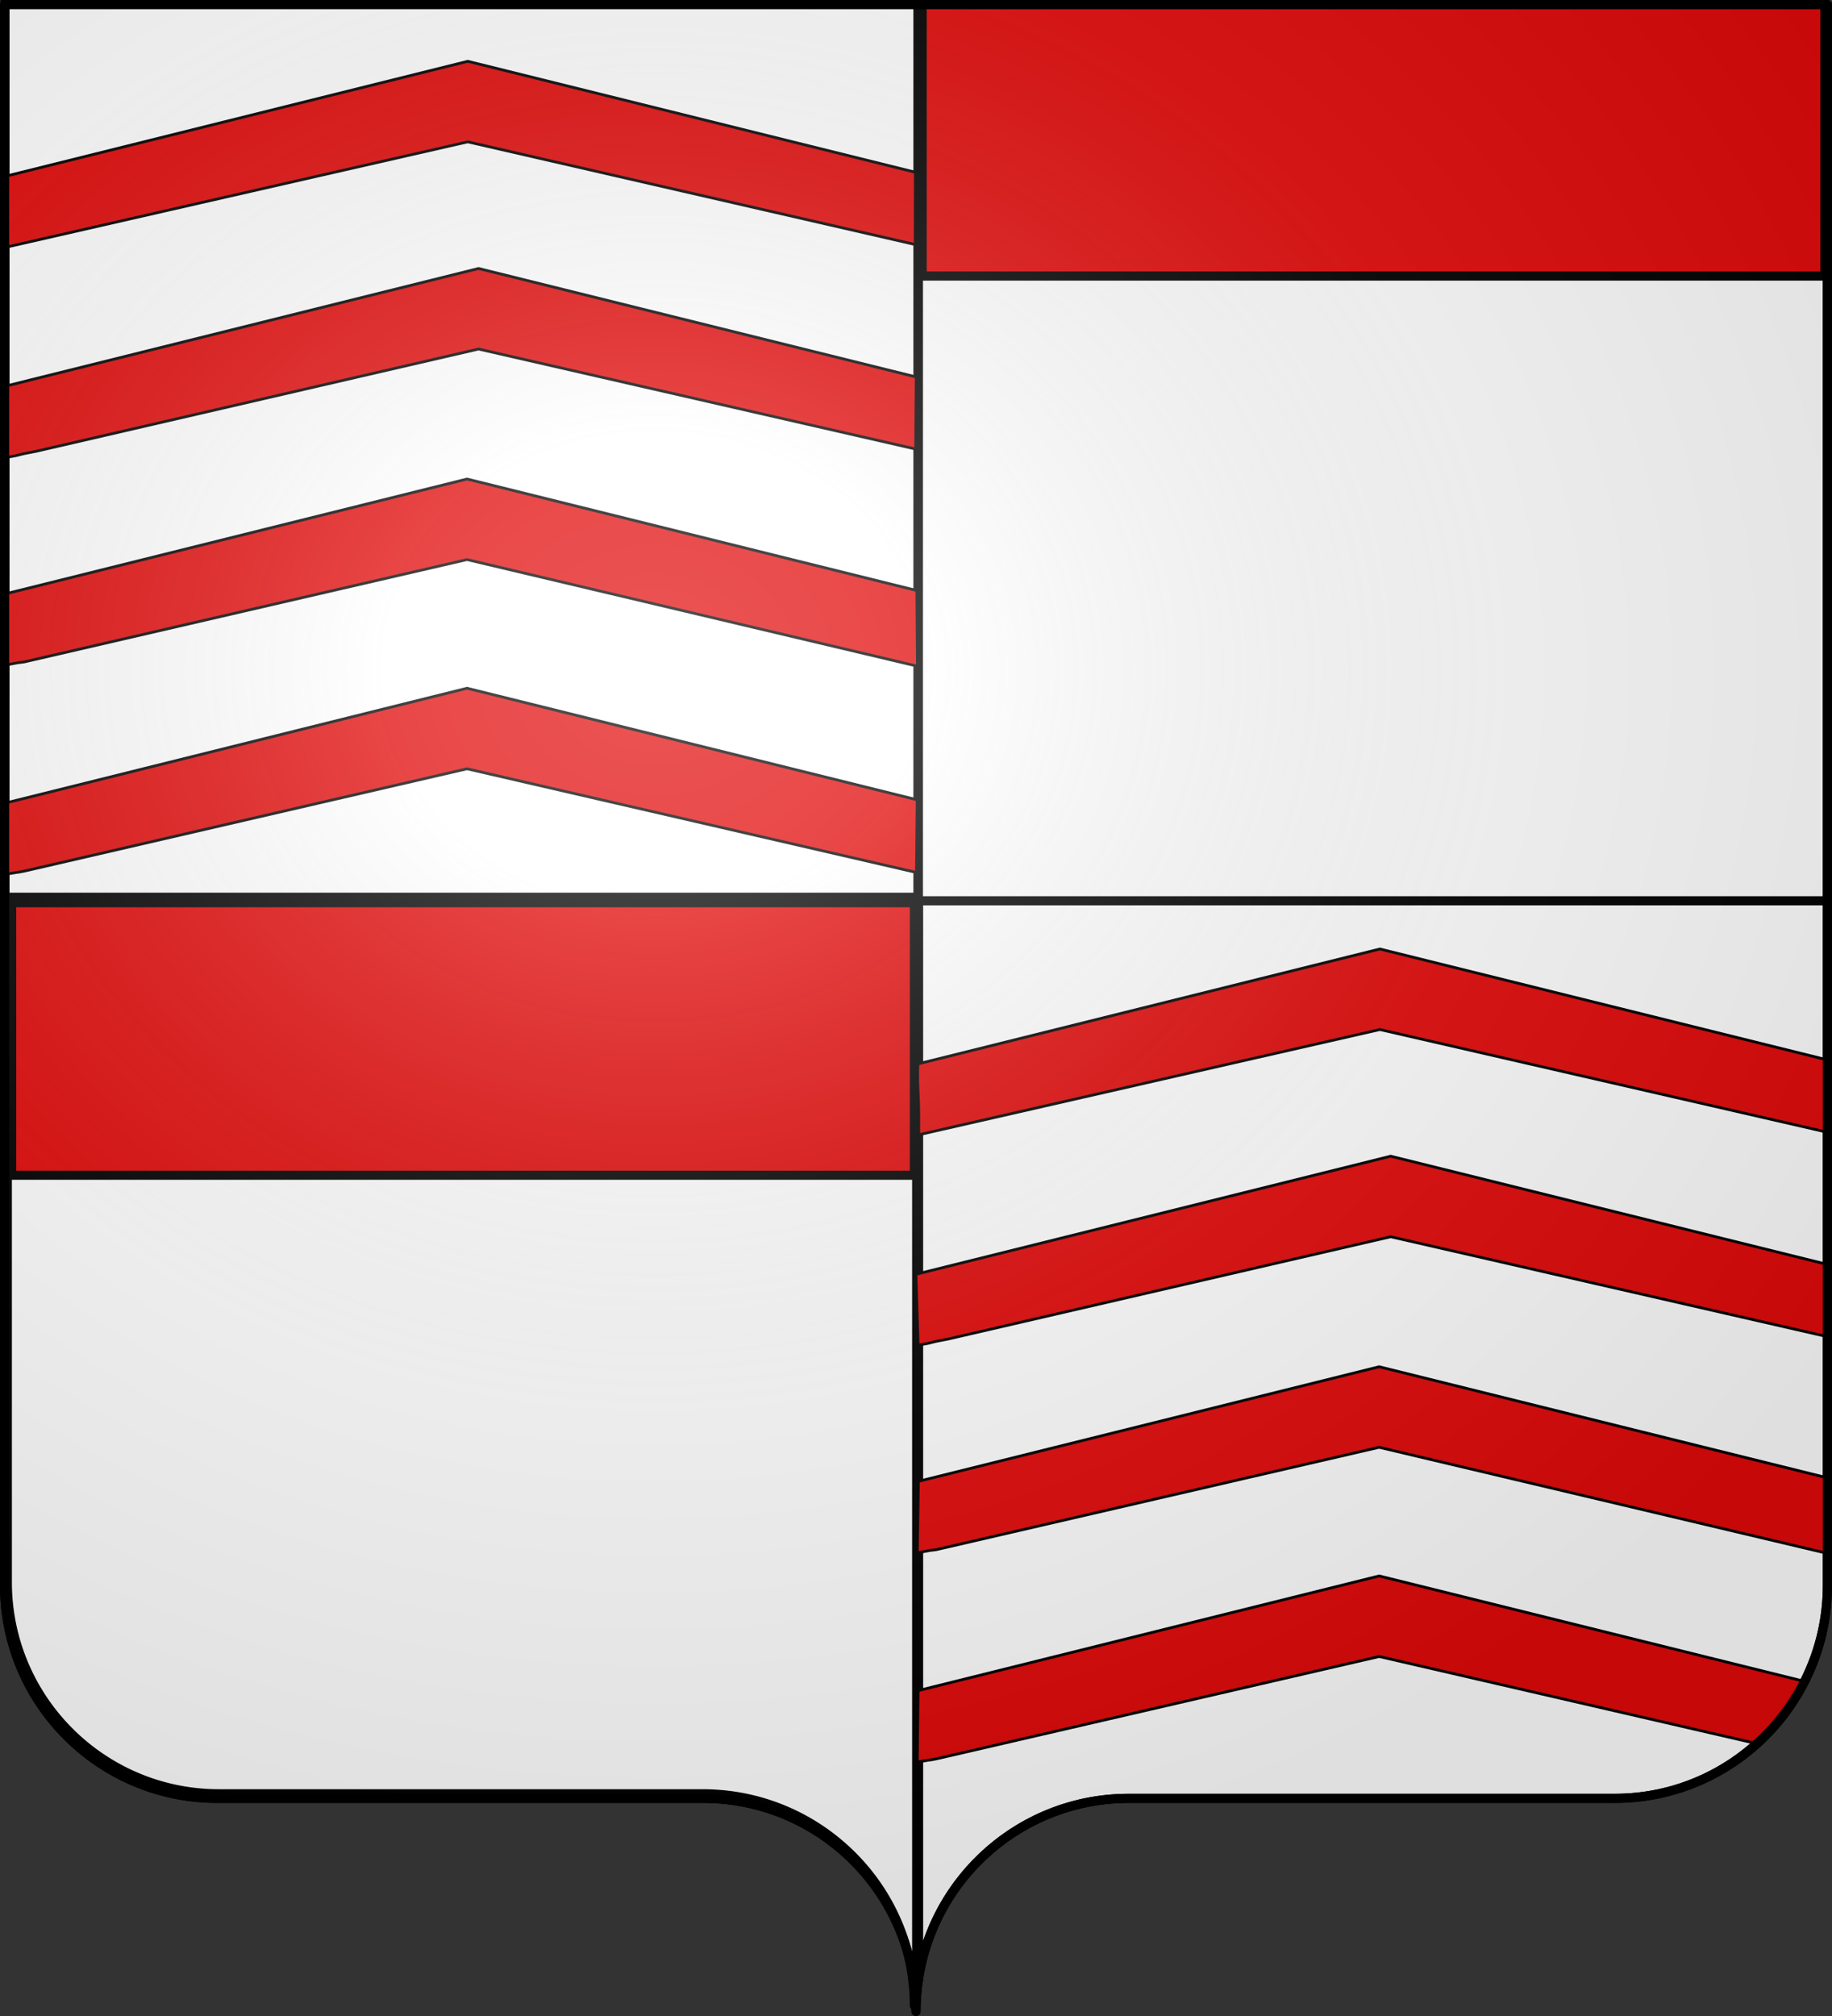
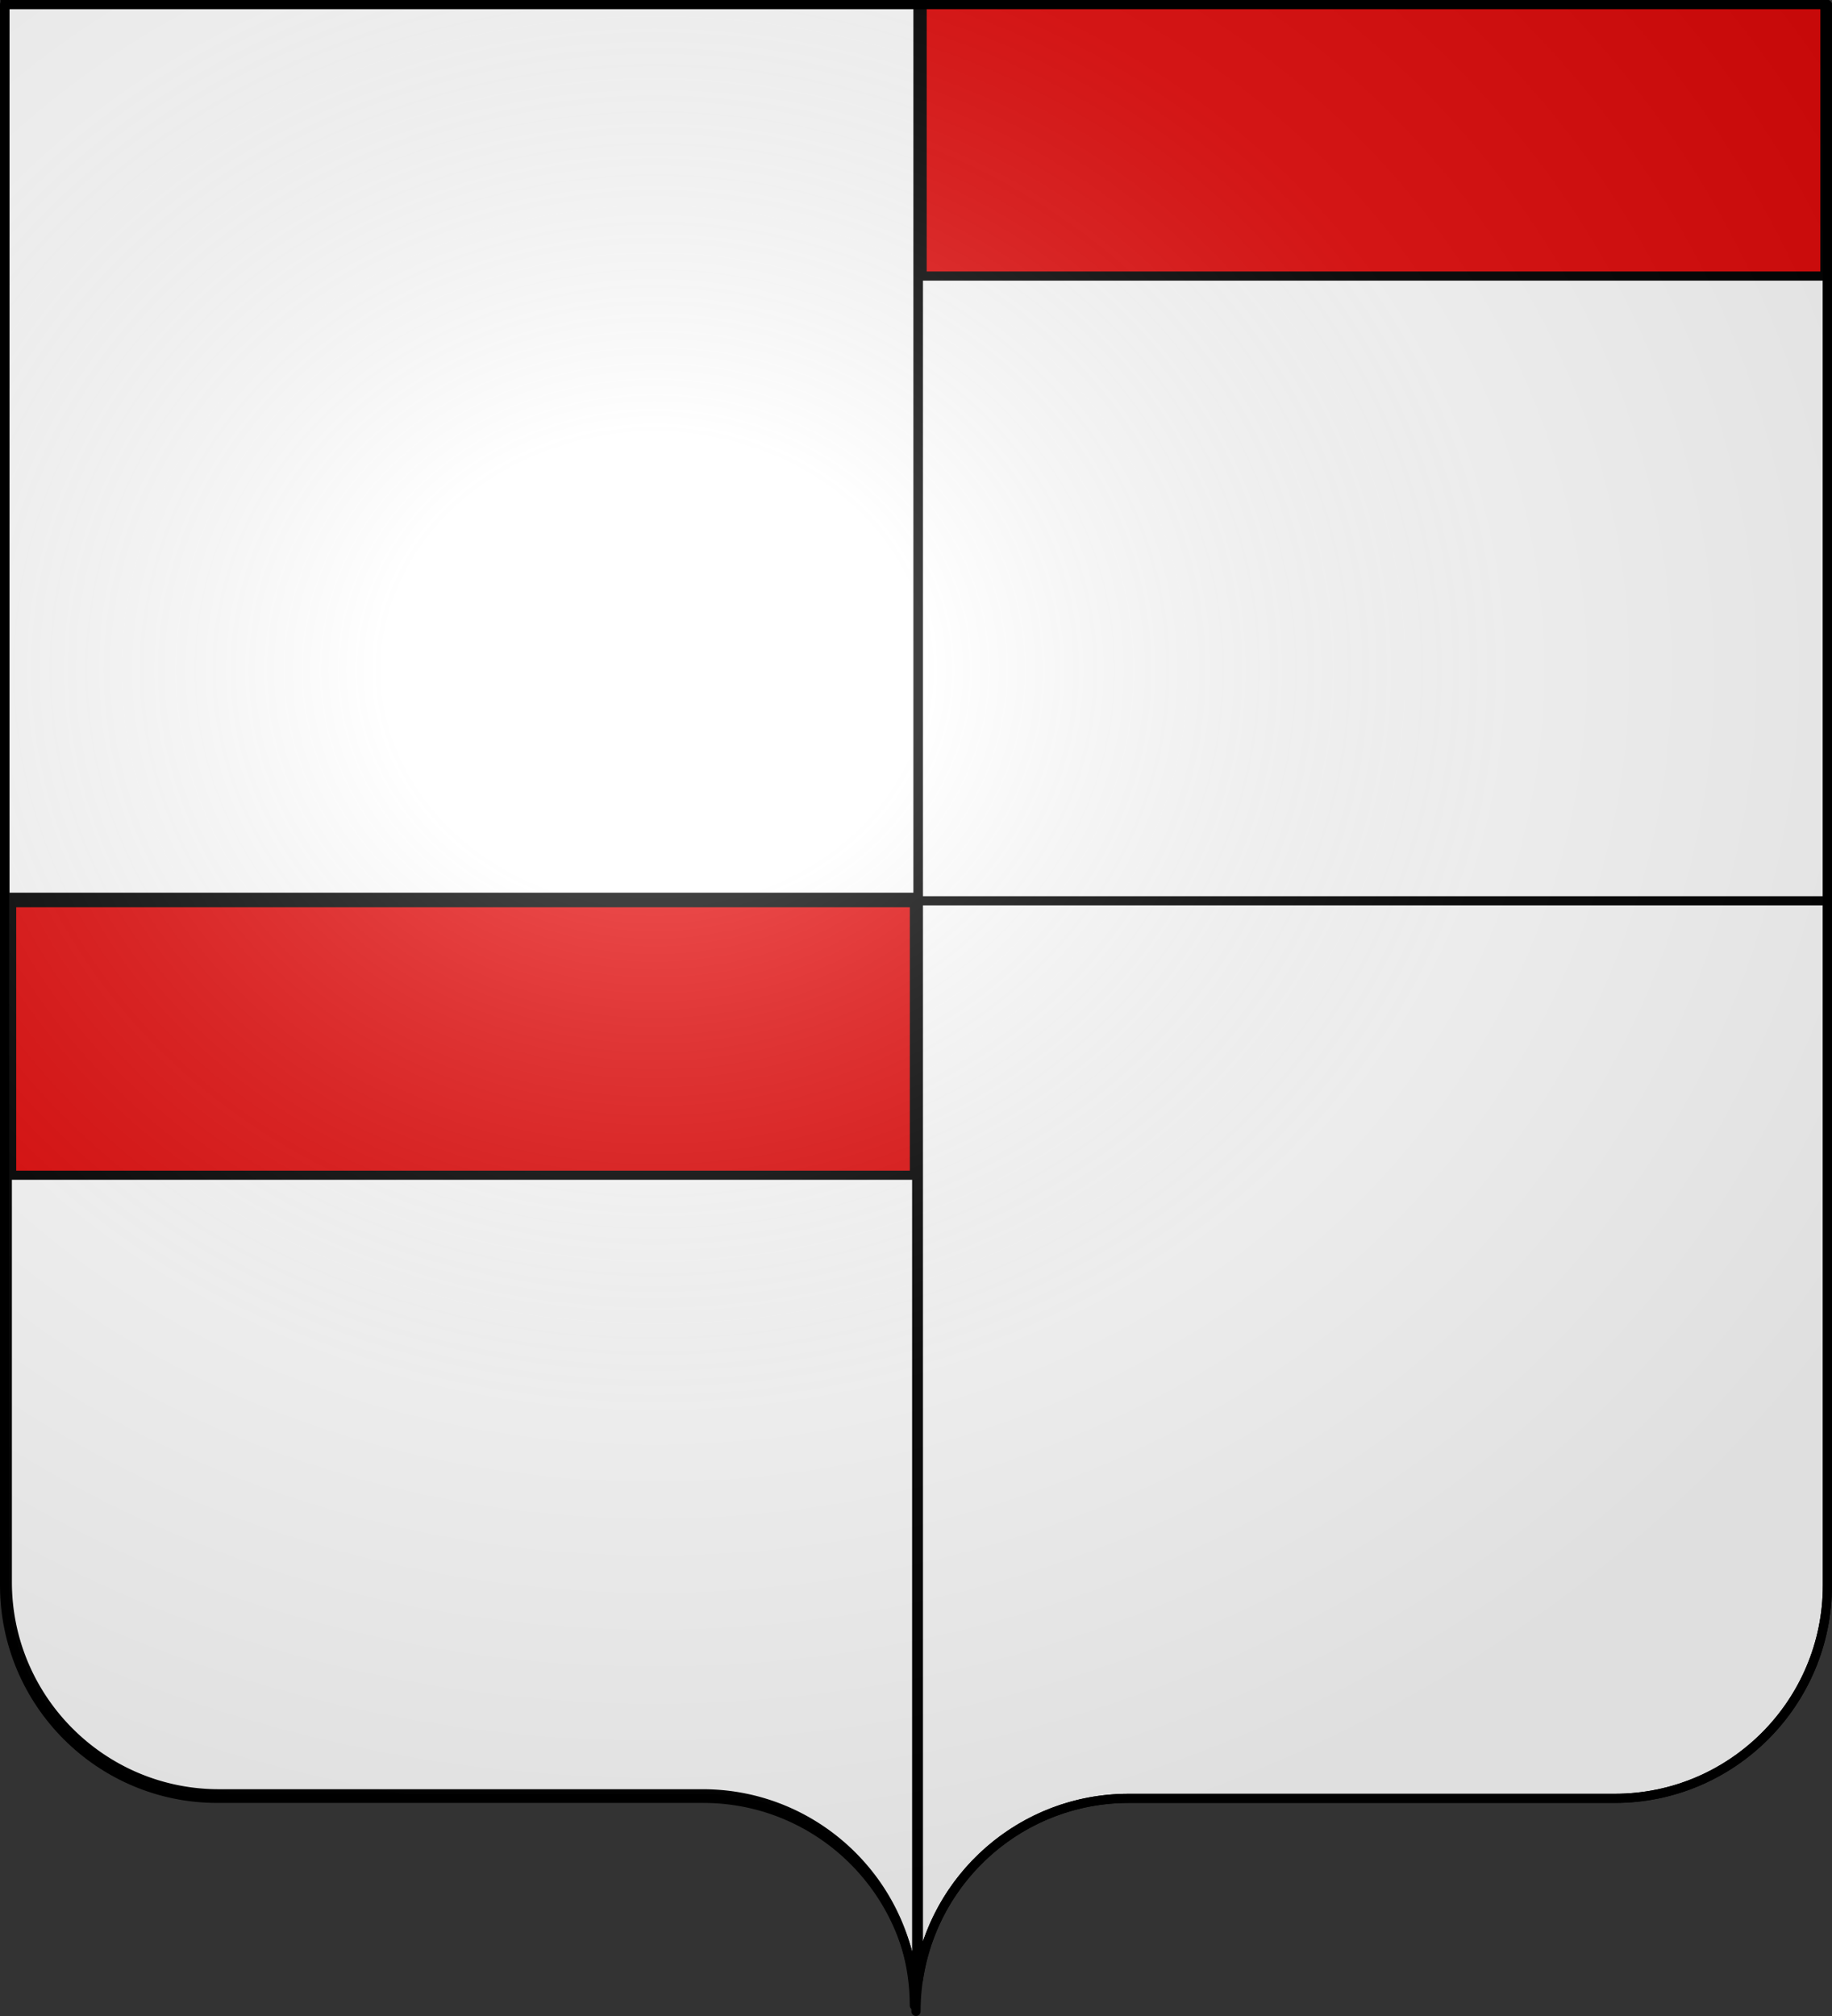
<svg xmlns="http://www.w3.org/2000/svg" xmlns:xlink="http://www.w3.org/1999/xlink" width="600" height="660" version="1.0">
  <rect width="100%" height="100%" fill="#333333" stroke="none" />
  <defs>
    <linearGradient id="a">
      <stop offset="0" style="stop-color:white;stop-opacity:.314" />
      <stop offset=".19" style="stop-color:white;stop-opacity:.251" />
      <stop offset=".6" style="stop-color:#6b6b6b;stop-opacity:.125" />
      <stop offset="1" style="stop-color:black;stop-opacity:.125" />
    </linearGradient>
    <linearGradient id="b">
      <stop offset="0" style="stop-color:white;stop-opacity:0" />
      <stop offset="1" style="stop-color:black;stop-opacity:.646" />
    </linearGradient>
    <linearGradient id="c">
      <stop offset="0" style="stop-color:#fff;stop-opacity:1" />
      <stop offset="1" style="stop-color:#fff;stop-opacity:1" />
    </linearGradient>
    <radialGradient xlink:href="#a" id="e" cx="285.186" cy="200.448" r="300" fx="285.186" fy="200.448" gradientTransform="matrix(1.551 0 0 1.35 -227.894 -51.264)" gradientUnits="userSpaceOnUse" />
  </defs>
  <path d="M598.5 294.906V519c0 38.504-31.21 69.75-69.656 69.75H369.656c-34.928 0-63.868 25.784-68.875 59.375V294.906H598.5z" style="fill:#fff;fill-opacity:1;fill-rule:nonzero;stroke:#000;stroke-width:3;stroke-linecap:round;stroke-linejoin:round;stroke-miterlimit:4;stroke-dashoffset:0;stroke-opacity:1" />
-   <path d="M300.781 294.906v353.219A70.376 70.376 0 0 0 300 658.5c0-38.504-31.21-69.75-69.656-69.75H71.156C32.71 588.75 1.5 557.504 1.5 519V294.906h299.281z" style="fill:#000;fill-opacity:1;fill-rule:nonzero;stroke:#000;stroke-width:3;stroke-linecap:round;stroke-linejoin:round;stroke-miterlimit:4;stroke-dasharray:none;stroke-dashoffset:0;stroke-opacity:1" />
  <path d="M598.5 1.5v293.406H300.781V1.5H598.5z" style="fill:#fff;fill-opacity:1;fill-rule:nonzero;stroke:#000;stroke-width:3;stroke-linecap:round;stroke-linejoin:round;stroke-miterlimit:4;stroke-dashoffset:0;stroke-opacity:1" />
  <path d="M300.645 1.386v292.36H1.637V1.387h299.008z" style="fill:#fff;fill-rule:evenodd;stroke:#000;stroke-width:2.993;stroke-linecap:butt;stroke-linejoin:miter;stroke-opacity:1" />
  <path d="M300.222 295.207v351.05a69.858 69.858 0 0 0-.778 10.312c0-38.268-31.056-69.322-69.315-69.322H71.72c-38.258 0-69.315-31.054-69.315-69.322V295.207h297.817z" style="fill:#fff;fill-opacity:1;fill-rule:nonzero;stroke:#000;stroke-width:2.983;stroke-linecap:round;stroke-linejoin:round;stroke-miterlimit:4;stroke-dasharray:none;stroke-dashoffset:0;stroke-opacity:1" />
  <g style="fill:#e20909">
-     <path d="m375.374-236.04 305.85-78.688 296.796 76.793.076-54.03-296.871-82.974-306.421 85.932c-.675 20.272.858 17.766.57 52.967zM374.945-78.776c13.19-2.518 4.284-1.407 19.832-4.58l293.61-76.504 289.91 74.787.395-53.86-290.306-81.138-314.868 88.3 1.427 52.995zM374.393 76.414c18.99-3.974 2.996-.68 12.745-2.397l293.61-76.504 298.727 79.705-.4-56.535-298.328-83.38L375.17 22.996l-.777 53.417zM374.393 232.785c20.922-3.974 1.063.049 12.745-2.397l293.61-76.504 298.083 77.52.466-54.289-298.55-83.442-305.829 85.766-.525 53.346z" style="fill:#e20909;fill-opacity:1;fill-rule:evenodd;stroke:#000;stroke-width:2.055;stroke-linecap:butt;stroke-linejoin:miter;stroke-miterlimit:4;stroke-dasharray:none;stroke-opacity:1;display:inline" transform="matrix(.494 0 0 .438 -183.331 184.287)" />
-   </g>
+     </g>
  <g style="fill:#e20909">
-     <path d="m375.374-236.04 305.85-78.688 296.796 76.793.076-54.03-296.871-82.974-306.421 85.932c-.675 20.272.858 17.766.57 52.967zM374.945-78.776c13.19-2.518 4.284-1.407 19.832-4.58l293.61-76.504 289.91 74.787.395-53.86-290.306-81.138-314.868 88.3 1.427 52.995zM374.393 76.414c18.99-3.974 2.996-.68 12.745-2.397l293.61-76.504 298.727 79.705-.4-56.535-298.328-83.38L375.17 22.996l-.777 53.417zM374.393 232.785c20.922-3.974 1.063.049 12.745-2.397l293.61-76.504L928.36 218.28c16.556-12.272 28.765-27 33.192-46.123L680.747 93.673 374.918 179.44l-.525 53.346z" style="fill:#e20909;fill-opacity:1;fill-rule:evenodd;stroke:#000;stroke-width:2.055;stroke-linecap:butt;stroke-linejoin:miter;stroke-miterlimit:4;stroke-dasharray:none;stroke-opacity:1;display:inline" transform="matrix(.494 0 0 .438 115.4 474.906)" />
-   </g>
+     </g>
  <path id="d" d="M302.013 1.158h295.66v89.217h-295.66z" style="opacity:1;fill:#e20909;fill-opacity:1;fill-rule:nonzero;stroke:#000;stroke-width:2.987;stroke-linecap:round;stroke-linejoin:bevel;stroke-miterlimit:4;stroke-dasharray:none;stroke-dashoffset:0;stroke-opacity:1" />
  <use xlink:href="#d" width="600" height="660" transform="translate(-298.197 294.373)" />
  <path d="M1.5 1.5V518.99c0 38.505 31.203 69.755 69.65 69.755h159.2c38.447 0 69.65 31.25 69.65 69.754 0-38.504 31.203-69.754 69.65-69.754h159.2c38.447 0 69.65-31.25 69.65-69.755V1.5H1.5z" style="fill:url(#e);fill-opacity:1;fill-rule:evenodd;stroke:none;stroke-width:3;stroke-linecap:butt;stroke-linejoin:miter;stroke-miterlimit:4;stroke-dasharray:none;stroke-opacity:1" />
  <path d="M300 658.5c0-38.504 31.203-69.754 69.65-69.754h159.2c38.447 0 69.65-31.25 69.65-69.753V1.5H1.5v517.493c0 38.504 31.203 69.753 69.65 69.753h159.2c38.447 0 69.65 31.25 69.65 69.754z" style="fill:none;fill-opacity:1;fill-rule:nonzero;stroke:#000;stroke-width:3;stroke-linecap:round;stroke-linejoin:round;stroke-miterlimit:4;stroke-dasharray:none;stroke-dashoffset:0;stroke-opacity:1" />
</svg>